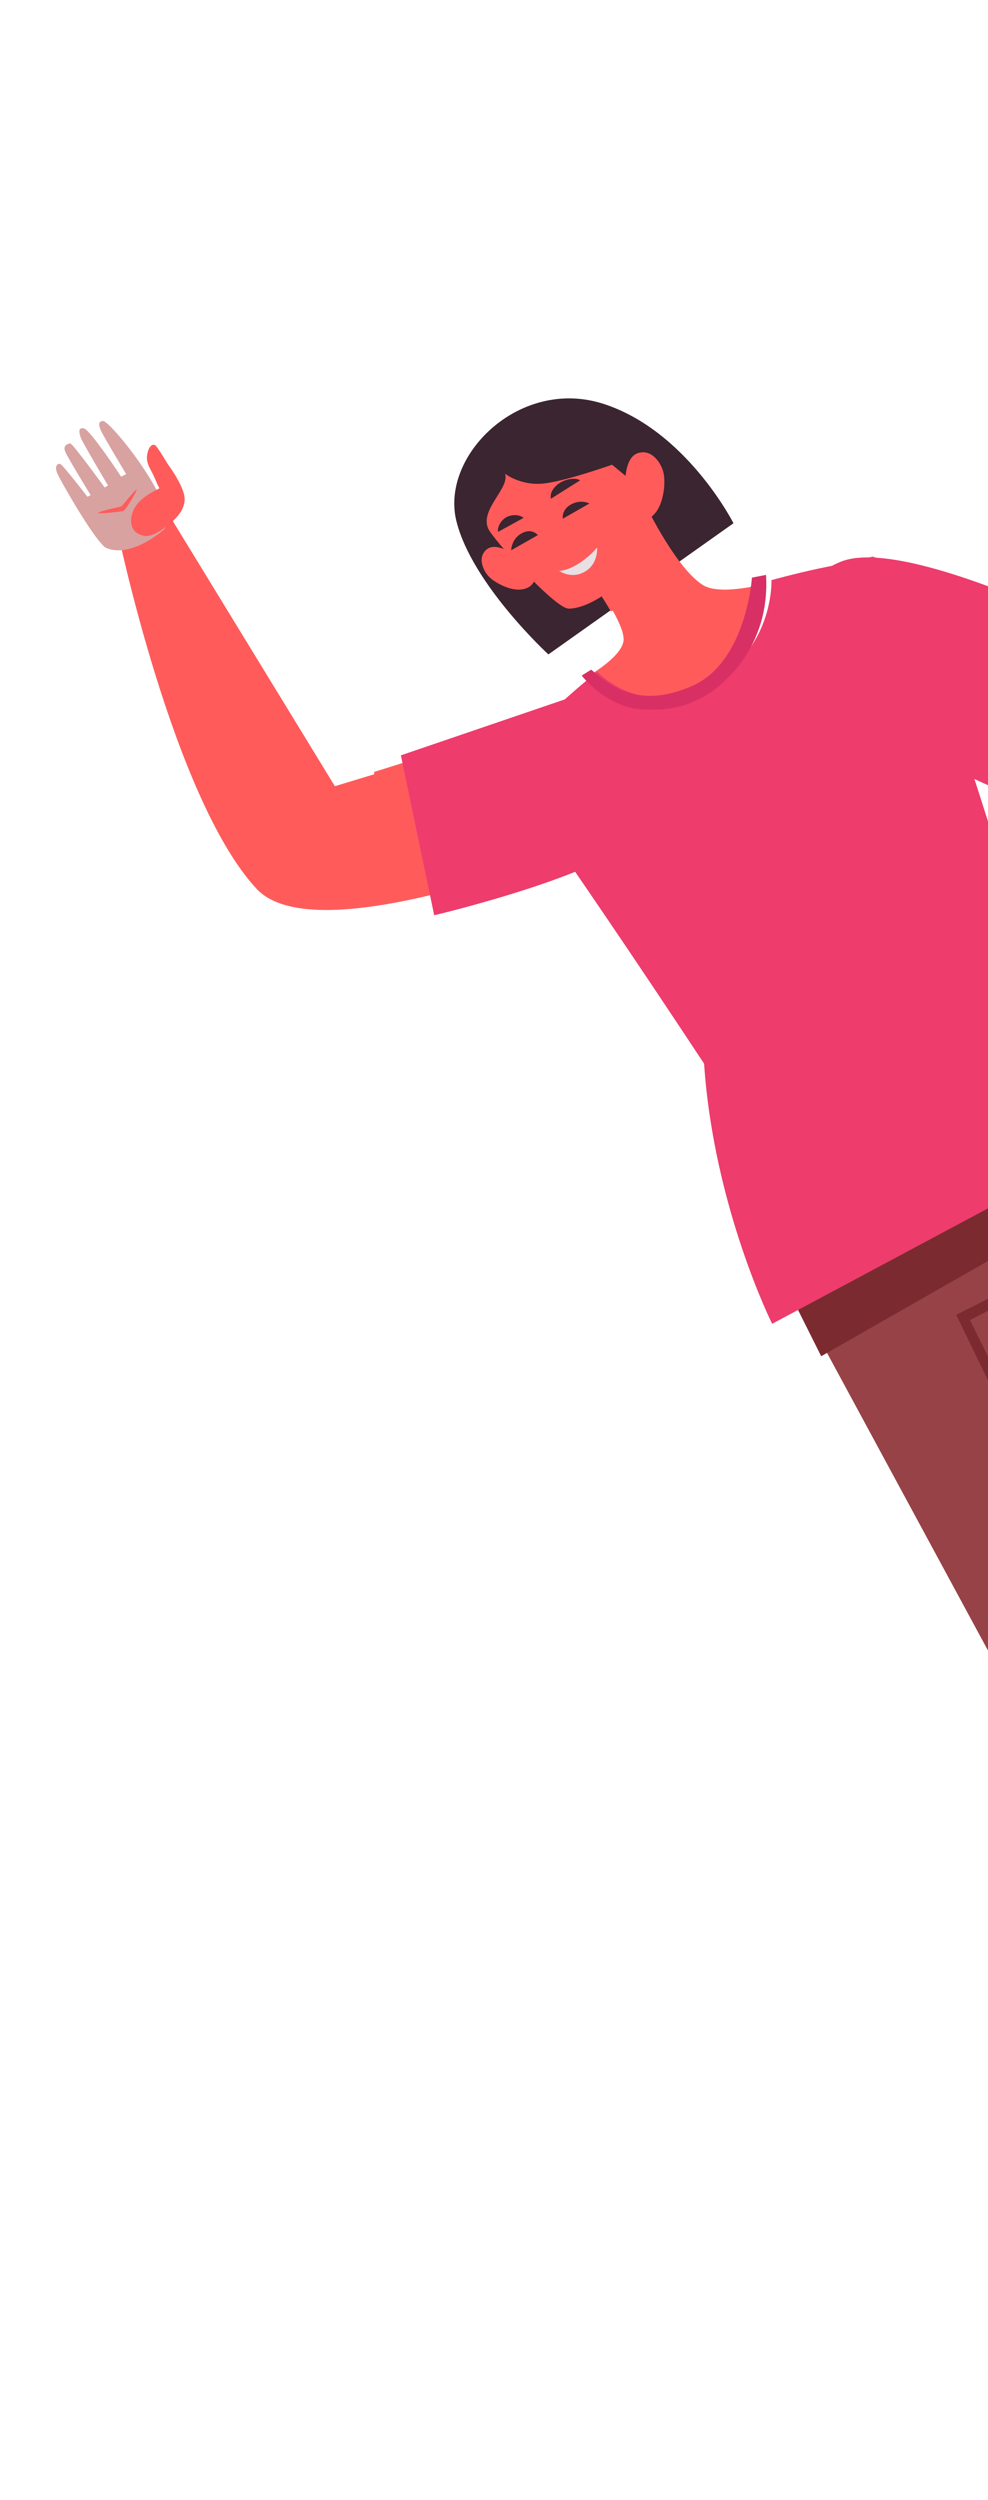
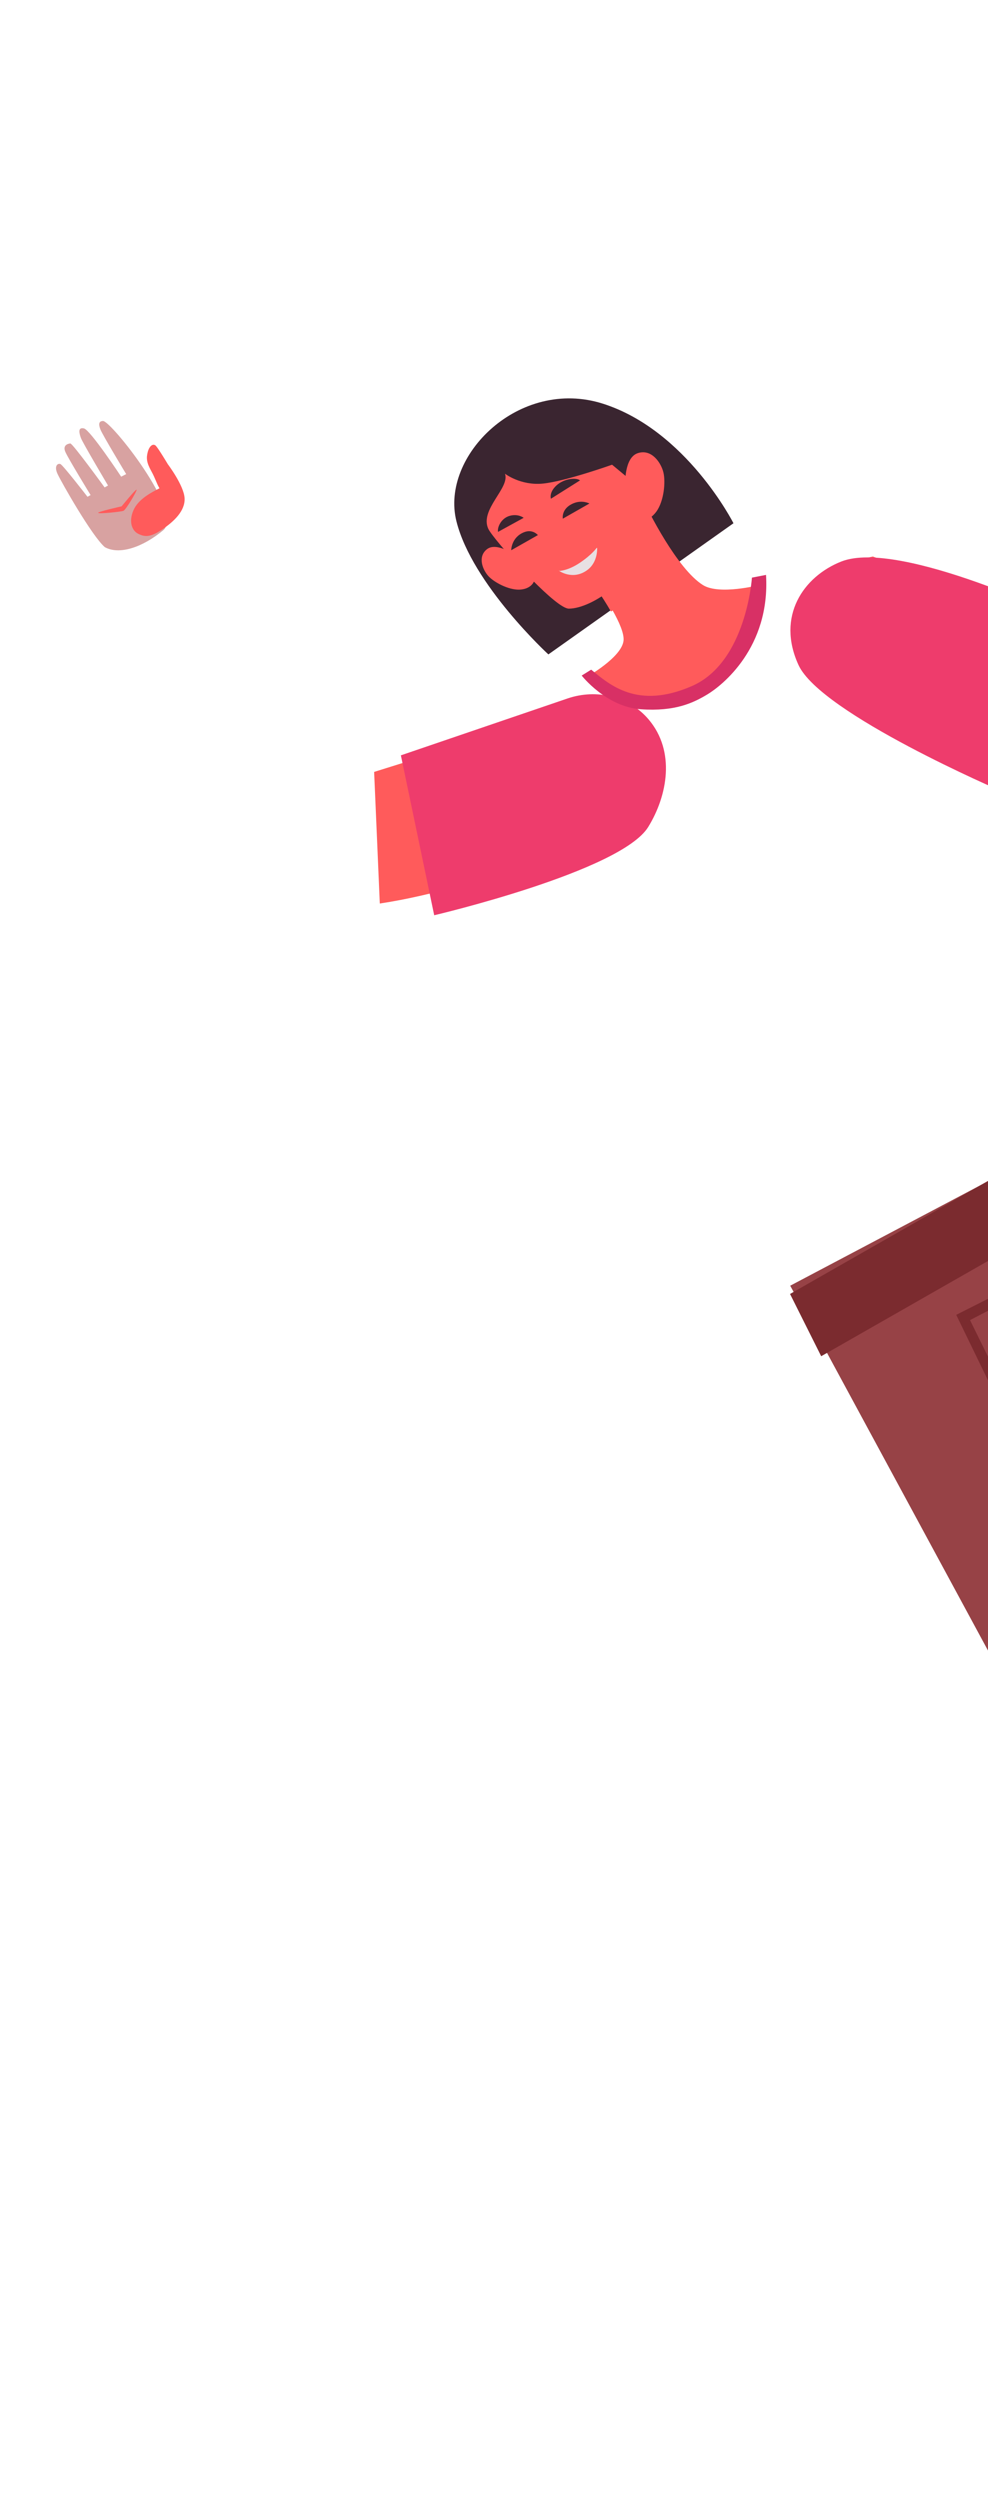
<svg xmlns="http://www.w3.org/2000/svg" width="231" height="584" viewBox="0 0 231 584" className="absolute right-0 top-0" fill="none">
  <g style="mix-blend-mode: luminosity">
    <path d="M38.836 120.558C38.836 120.558 28.311 127.248 28.009 127.167C28.268 126.46 35.639 120.488 38.836 120.558Z" fill="#FF5B5B" />
-     <path d="M59.994 207.624C64.931 212.919 75.546 213.418 87.696 211.634C113.525 207.856 146.32 193.782 146.32 193.782L134.77 166.478L86.344 181.206L78.295 183.646L38.012 117.807L27.365 123.505C27.368 123.503 40.435 186.602 59.994 207.624Z" fill="#FF5B5B" />
    <path d="M88.799 211.052C114.162 207.241 146.366 193.027 146.366 193.027L135.028 165.437L87.475 180.308L88.799 211.052Z" fill="#FF5B5B" />
    <path d="M132.691 163.153L93.728 176.437L101.519 213.792C101.519 213.792 145.158 203.561 151.56 193.168C156.095 185.806 157.935 175.515 151.7 168.107C147.112 162.656 139.518 160.825 132.691 163.153Z" fill="#EE3C6C" />
    <path d="M24.078 98.338C23.115 98.363 22.986 99.063 23.482 100.332C23.977 101.6 29.5 110.747 29.5 110.747L28.331 111.346C28.331 111.346 21.108 100.425 19.636 100.074C18.164 99.723 18.499 101.172 18.916 102.313C19.336 103.454 25.254 113.407 25.254 113.407L24.464 113.86C24.464 113.86 16.96 103.544 16.445 103.586C15.931 103.628 14.588 103.963 15.276 105.551C15.964 107.139 21.184 115.644 21.184 115.644L20.455 116.041C20.455 116.041 14.736 108.654 14.133 108.401C13.53 108.148 12.571 108.797 13.454 110.704C14.336 112.612 21.455 125.156 24.489 127.796C27.843 129.679 33.313 127.897 38.184 123.838C43.052 119.78 25.938 98.288 24.078 98.338Z" fill="#D8A2A1" />
    <path d="M37.975 123.637C40.63 121.842 43.332 119.345 43.159 116.361C42.986 113.376 39.243 108.438 39.243 108.438C39.243 108.438 37.171 104.959 36.468 104.168C35.904 103.533 34.972 103.985 34.546 105.574C34.162 107.01 34.272 108.045 35.349 110.001C36.395 111.9 36.559 112.834 37.29 114.056C35.565 114.942 32.337 116.529 31.186 119.223C30.036 121.917 30.887 123.967 32.291 124.676C34.005 125.542 35.321 125.433 37.975 123.637Z" fill="#FF5B5B" />
    <path d="M28.875 119.318C28.299 119.554 23.092 120.079 22.951 119.801C22.811 119.524 28.433 118.273 28.433 118.273C28.433 118.273 31.727 114.229 31.934 114.381C32.139 114.532 29.45 119.083 28.875 119.318Z" fill="#FF5B5B" />
    <path d="M171.49 122.224C171.49 122.224 160.503 100.524 140.981 94.301C121.459 88.076 102.887 106.436 106.714 121.756C110.394 136.497 128.213 152.863 128.213 152.863L171.49 122.224Z" fill="#3A2530" />
    <path d="M137.199 158.117C137.199 158.117 148.355 170.249 164.482 160.259C176.85 152.595 177.528 136.657 177.528 136.657C177.528 136.657 168.155 139.071 164.327 136.648C161.28 134.72 158.071 130.334 155.538 126.256C152.73 121.728 150.752 117.578 150.752 117.578L138.769 135.739C138.769 135.739 141.223 139.034 143.233 142.58C144.734 145.234 145.989 148.027 145.783 149.694C145.3 153.591 137.199 158.117 137.199 158.117Z" fill="#FF5B5B" />
    <path d="M138.378 136.003C138.378 136.003 140.83 139.299 142.84 142.846C144.863 141.781 147.73 139.942 150.488 137.272C153.634 134.228 154.702 129.566 155.144 126.518C152.337 121.989 150.36 117.839 150.36 117.839L138.378 136.003Z" fill="#FF5B5B" />
    <path d="M167.567 143.393C170.594 141.968 164.939 152.438 159.223 154.813C153.507 157.188 145.42 157.056 147.076 155.407C148.733 153.757 158.814 152.907 158.814 152.907C158.814 152.907 164.548 144.814 167.567 143.393Z" fill="#FF5B5B" />
    <path d="M120.499 129.719C120.499 129.719 116.119 126.505 113.846 128.295C111.573 130.085 112.903 133.175 114.215 134.598C115.529 136.021 118.843 137.802 121.413 137.734C124.048 137.632 125.104 136.003 125.047 134.807C124.992 133.61 120.499 129.719 120.499 129.719Z" fill="#FF5B5B" />
    <path d="M114.963 133.06C114.107 131.884 113.901 130.358 115.031 129.752C116.162 129.146 118.167 129.543 121.003 130.858C121.472 131.315 121.901 131.904 121.901 131.904C121.901 131.904 119.96 131.417 119.233 132.462C118.507 133.506 119.405 134.551 120.467 134.963C121.53 135.375 123.3 134.916 124.094 134C124.63 134.476 124.879 135.979 122.646 136.304C120.413 136.629 119.903 136.412 118.641 135.834C119.961 135.999 120.616 135.757 120.616 135.757C120.616 135.757 118.595 135.642 117.815 133.987C117.036 132.332 118.203 131.379 119.142 131.148C117.221 130.597 115.205 130.804 114.963 133.06Z" fill="#FF5B5B" />
    <path d="M146.183 113.316C146.183 113.316 145.864 106.916 149.116 105.852C152.367 104.787 154.555 108.109 155.104 110.327C155.652 112.545 155.252 116.964 153.508 119.443C151.686 121.965 149.389 121.939 148.242 121.104C147.097 120.267 146.183 113.316 146.183 113.316Z" fill="#FF5B5B" />
    <path d="M153.151 110.075C152.55 108.465 151.177 107.267 149.841 107.983C148.506 108.698 147.588 110.93 147.036 114.577C147.181 115.337 147.481 116.142 147.481 116.142C147.481 116.142 148.268 113.916 149.773 113.882C151.277 113.848 151.724 115.414 151.437 116.727C151.151 118.041 149.544 119.482 148.121 119.665C148.241 120.503 149.562 121.729 151.339 119.743C153.117 117.759 153.235 117.116 153.489 115.498C152.789 116.904 152.124 117.39 152.124 117.39C152.124 117.39 153.33 115.325 152.204 113.48C151.079 111.635 149.377 112.16 148.534 112.934C149.245 110.687 150.765 108.84 153.151 110.075Z" fill="#FF5B5B" />
    <path d="M115.253 125.138C115.255 125.14 115.255 125.14 115.255 125.14C118.898 129.924 130.132 142.177 133 142.172C138.576 142.164 149.221 134.568 149.612 126.712C149.847 121.98 146.933 111.718 146.933 111.718L146.82 111.625L143.103 108.549C143.103 108.549 132.25 112.417 126.986 112.954C121.721 113.492 118.065 110.649 118.065 110.649C119.302 113.961 112.075 119.015 114.174 123.537C114.316 123.847 114.696 124.407 115.253 125.138Z" fill="#FF5B5B" />
    <path d="M130.095 113.401C131.896 111.738 134.794 111.514 135.612 112.212L128.81 116.497C128.81 116.497 128.294 115.063 130.095 113.401Z" fill="#3A2530" />
    <path d="M137.815 117.613L131.585 121.159C131.585 121.159 131.144 118.731 134.157 117.533C136.171 116.732 137.815 117.613 137.815 117.613Z" fill="#3A2530" />
    <path d="M119.135 120.503C121.127 119.919 122.437 120.956 122.437 120.956L116.442 124.245C116.231 123.189 117.143 121.086 119.135 120.503Z" fill="#3A2530" />
    <path d="M125.763 124.991L119.522 128.531C119.522 128.531 119.517 125.514 122.535 124.317C124.553 123.518 125.763 124.991 125.763 124.991Z" fill="#3A2530" />
    <path d="M125.484 120.537C125.484 120.537 129.838 122.765 129.967 126.388C130.059 128.93 128.523 130.384 128.523 130.384C128.523 130.384 128.738 128.512 128.128 126.239C127.512 123.936 125.484 120.537 125.484 120.537Z" fill="#FF5B5B" />
    <path d="M130.672 129.037C131.799 127.979 134.078 127.27 134.117 127.887C134.155 128.506 132.701 129.604 130.672 129.037Z" fill="#FF5B5B" />
    <path d="M137.829 134.601C139.349 133.426 141.607 134.177 141.009 134.903C140.41 135.629 137.283 138.249 136.772 137.451C136.26 136.652 136.536 135.602 137.829 134.601Z" fill="#FF5B5B" />
    <path d="M139.614 127.941L130.651 133.3C130.651 133.3 133.876 135.664 137.297 133.167C139.876 131.286 139.614 127.941 139.614 127.941Z" fill="#E8E0E3" />
    <path d="M139.517 127.952C139.517 127.952 138.462 129.52 135.576 131.457C132.691 133.395 130.636 133.367 130.636 133.367C130.636 133.367 132.278 131.275 139.517 127.952Z" fill="#FF5B5B" />
    <path d="M296.564 506.671L313.825 498.511L316.938 497.042L330.833 490.472L242.615 298.477L241.635 296.373L246.948 293.569L371.641 466.825C371.641 466.825 374.926 465.091 396.83 453.532L408.226 447.518C401.656 434.95 321.952 317.164 286.879 264.54C283.446 259.391 280.434 254.876 277.943 251.15L184.756 300.326L192.464 314.364L296.564 506.671Z" fill="#974246" />
    <path d="M191.998 316.798L282.03 265.432C278.783 260.098 275.934 255.42 273.577 251.559L184.715 302.257L191.998 316.798Z" fill="#7B2B2F" />
    <path d="M316.342 498.123L319.566 496.67L226.797 308.363L243.383 299.739L242.377 297.652L223.569 307.13L316.342 498.123Z" fill="#7B2B2F" />
-     <path d="M180.372 135.514C180.372 135.514 200.464 129.865 206.94 131.098C213.416 132.332 236.367 209.268 236.367 209.268C236.367 209.268 266.701 231.568 279.703 256.234C184.29 307.215 180.533 309.223 180.533 309.223C180.533 309.223 166.877 281.934 164.62 248.455C127.475 192.242 120.172 184.344 119.062 179.303C117.952 174.262 139.658 156.892 139.658 156.892C139.658 156.892 150.723 169.058 167.193 159.012C181.003 150.591 180.372 135.514 180.372 135.514Z" fill="#EE3C6C" />
    <path d="M179.102 134.288L175.806 134.926C175.806 134.926 174.533 154.684 161.786 160.249C149.039 165.813 142.545 159.955 138.221 156.424C136.004 157.804 136.004 157.804 136.004 157.804C136.004 157.804 141.703 165.098 149.8 165.672C157.898 166.244 162.126 164.166 165.425 162.182C168.725 160.195 180.132 151.343 179.102 134.288Z" fill="#D83065" />
    <path d="M195.181 160.075C205.722 167.067 227.188 178.209 243.726 186.533C256.255 192.832 265.966 197.492 265.966 197.492L299.71 263.886C299.71 263.886 310.859 258.714 311.655 259C310.787 256.015 298.922 182.555 280.361 166.3C273.908 162.089 266.214 157.826 258.222 153.782C232.64 140.786 204.082 129.993 204.082 129.993C190.685 132.697 180.515 150.352 195.181 160.075Z" fill="#FF5B5B" />
    <path d="M194.972 160.722C205.334 167.758 226.435 178.969 242.691 187.344L256.899 154.371C231.753 141.294 203.685 130.437 203.685 130.437C190.526 133.162 180.553 150.939 194.972 160.722Z" fill="#FF5B5B" />
    <path d="M250.078 144.959L234.285 184.87C234.285 184.87 191.935 166.738 186.699 155.347C181.461 143.956 187.835 134.666 196.695 131.165C210.366 125.763 250.078 144.959 250.078 144.959Z" fill="#EE3C6C" />
  </g>
</svg>